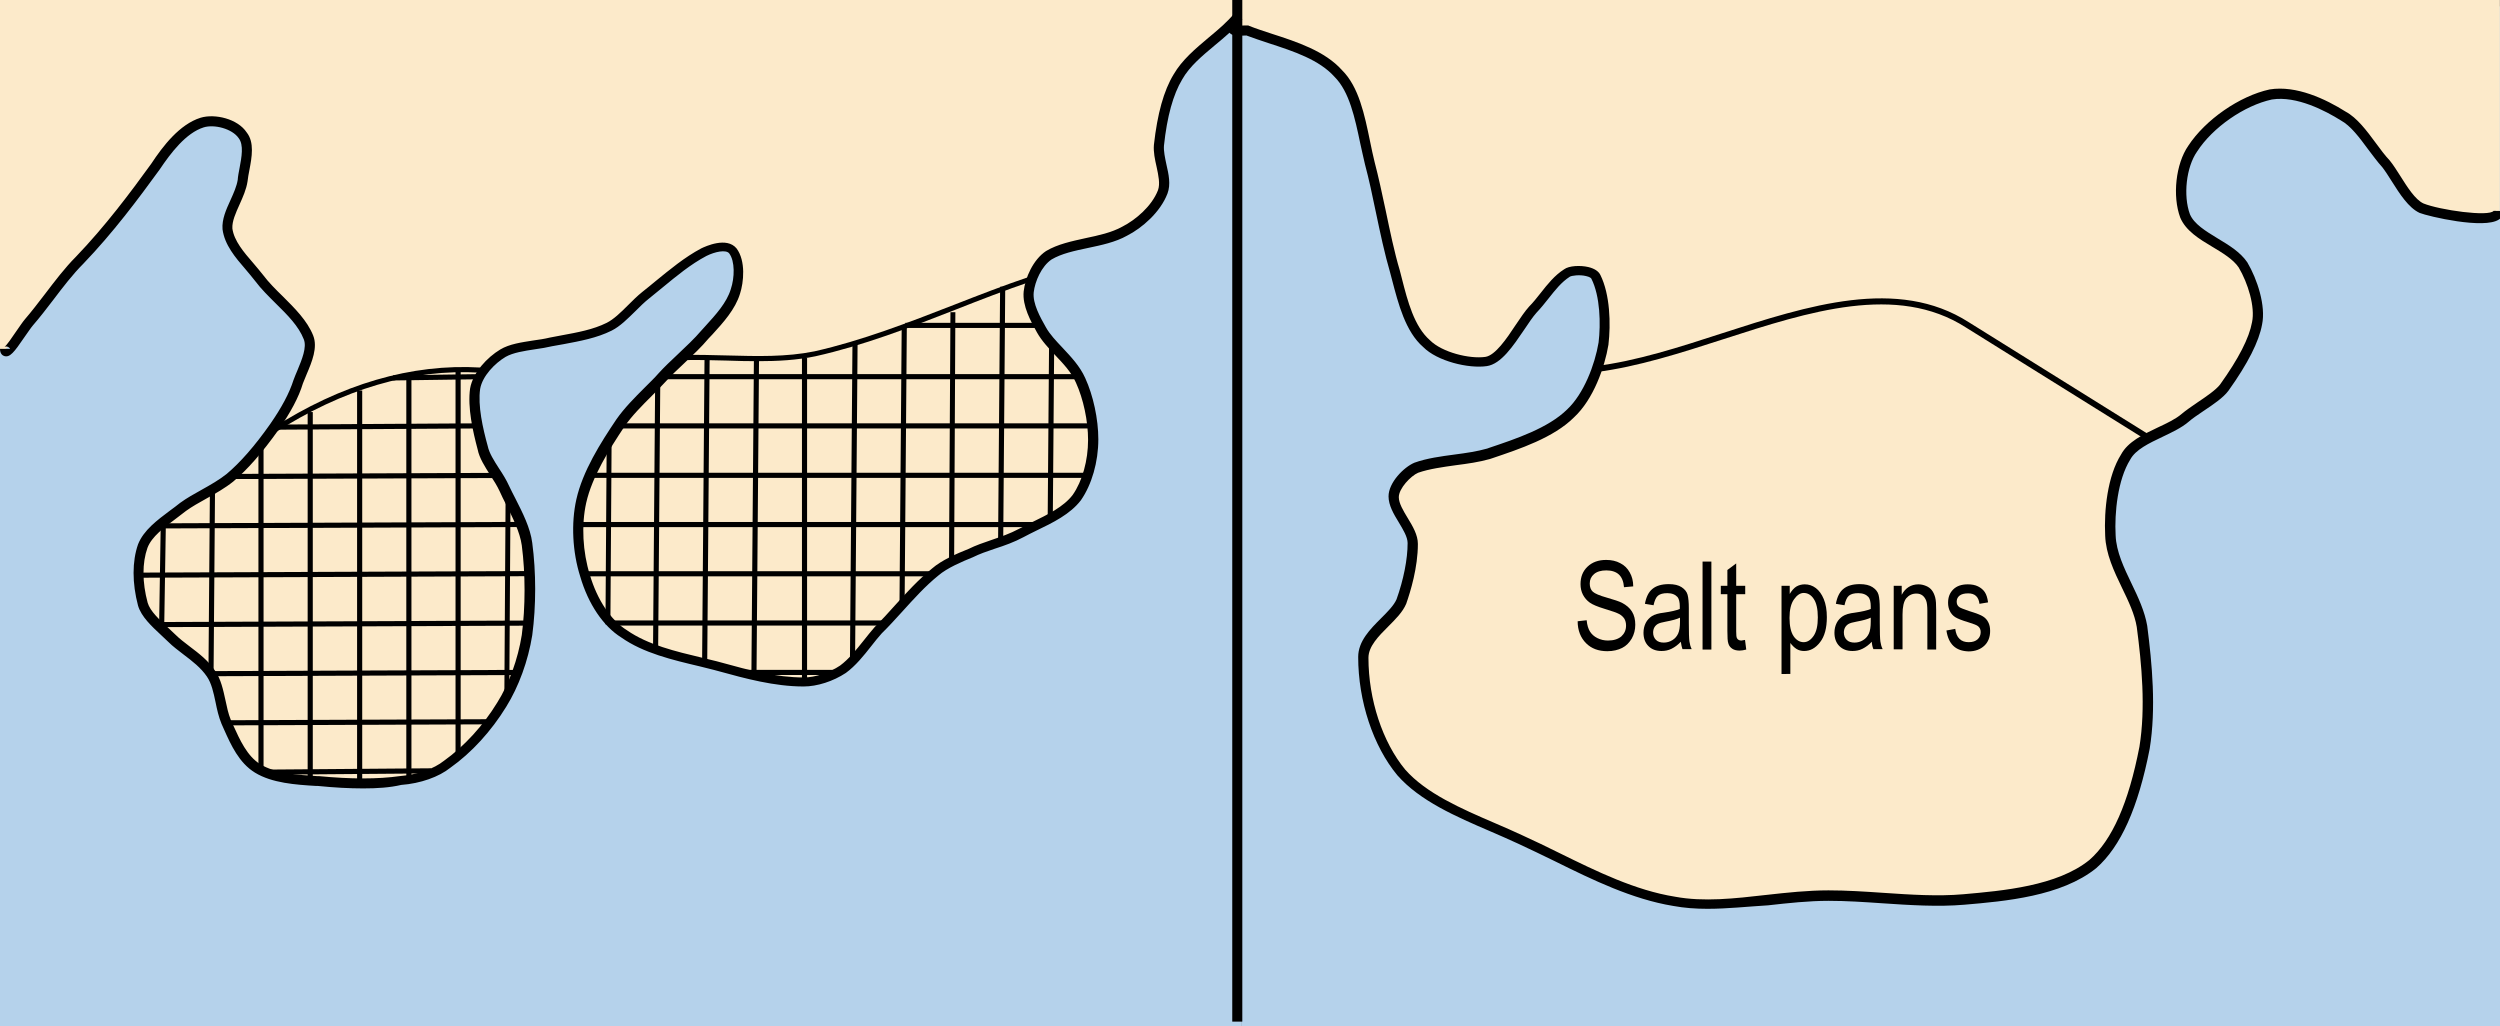
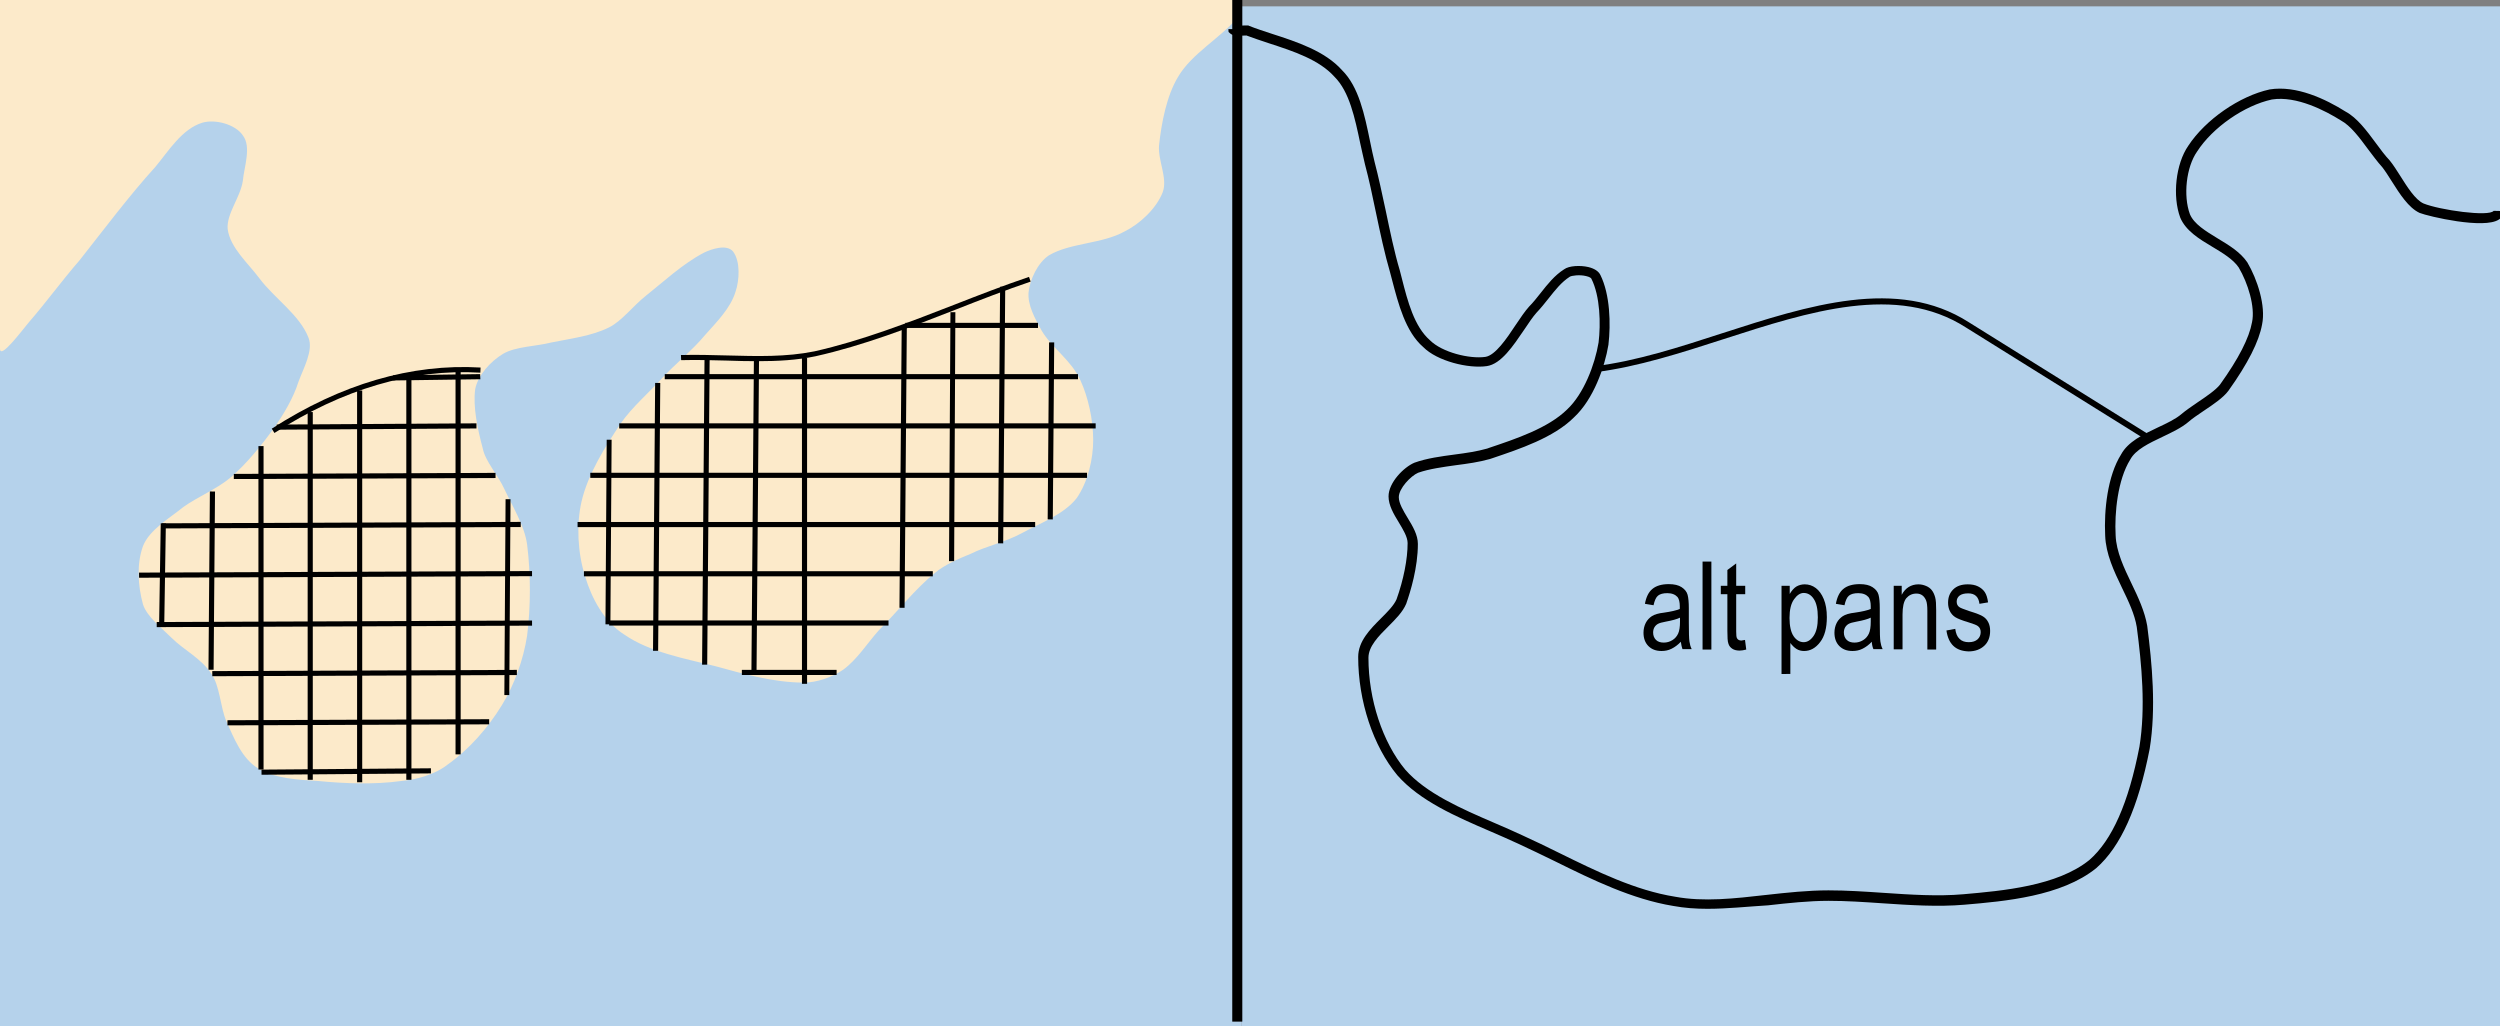
<svg xmlns="http://www.w3.org/2000/svg" version="1.1" id="Layer_1" x="0px" y="0px" viewBox="0 0 121.89 50.03" style="enable-background:new 0 0 121.89 50.03;" xml:space="preserve">
  <rect x="0" y="0" width="121.89" height="50.03" fill="#808080" stroke="none" />
  <style type="text/css">
	.st0{fill-rule:evenodd;clip-rule:evenodd;fill:#B5D2EB;}
	.st1{fill-rule:evenodd;clip-rule:evenodd;fill:#FCEACA;}
</style>
  <g>
    <g>
      <polygon class="st0" points="0,50.03 60.52,50.03 60.51,0 0,0   " />
    </g>
    <g>
      <rect x="60.52" y="0.31" class="st0" width="61.37" height="49.72" />
    </g>
    <g>
-       <path class="st1" d="M60.24,0l61.64,0v10.21c0,0.62-3.3,0.14-3.85-0.1c-0.68-0.25-1.23-1.54-1.72-2.16    c-0.68-0.74-1.29-1.91-2.1-2.34c-0.99-0.62-2.34-1.23-3.51-1.05c-1.42,0.31-3.02,1.42-3.82,2.65c-0.55,0.8-0.74,2.28-0.37,3.27    c0.43,1.05,2.16,1.42,2.83,2.4c0.43,0.74,0.86,1.97,0.68,2.83c-0.18,1.05-0.99,2.28-1.6,3.14c-0.37,0.49-1.42,1.05-1.91,1.48    c-0.8,0.68-2.4,0.99-2.9,1.91c-0.62,0.99-0.8,2.59-0.74,3.82c0.06,1.54,1.29,2.96,1.54,4.44c0.25,1.91,0.43,4,0.12,5.92    c-0.37,1.91-1.05,4.38-2.53,5.67c-1.6,1.29-4.19,1.54-6.29,1.73c-2.09,0.18-4.44-0.18-6.59-0.18c-2.53,0-5.18,0.74-7.52,0.31    c-2.65-0.43-5.18-1.97-7.52-3.02c-1.97-0.92-4.44-1.72-5.79-3.27c-1.23-1.48-1.85-3.7-1.85-5.61c0-1.11,1.48-1.85,1.85-2.71    c0.31-0.86,0.55-1.91,0.55-2.83c0-0.74-0.92-1.54-0.92-2.28c0-0.55,0.68-1.23,1.11-1.42c1.05-0.37,2.4-0.37,3.51-0.68    c1.29-0.43,3.02-0.99,4-1.97c0.86-0.8,1.42-2.28,1.6-3.39c0.12-1.05,0.06-2.4-0.37-3.27c-0.19-0.37-1.17-0.37-1.42-0.19    c-0.68,0.43-1.11,1.23-1.66,1.79c-0.62,0.68-1.42,2.4-2.28,2.53c-0.86,0.12-2.28-0.25-2.9-0.86c-0.92-0.8-1.23-2.34-1.54-3.51    c-0.49-1.66-0.8-3.7-1.23-5.3c-0.37-1.48-0.55-3.39-1.54-4.38c-1.05-1.17-3.02-1.54-4.44-2.09c-0.06,0-0.53,0.12-0.53,0L60.24,0z" />
-     </g>
+       </g>
    <g>
      <path d="M83.25,44.31c-0.57,0-1.13-0.04-1.67-0.14c-2-0.33-3.91-1.26-5.75-2.17c-0.62-0.3-1.23-0.6-1.82-0.87    c-0.43-0.2-0.87-0.39-1.33-0.59c-1.7-0.73-3.45-1.49-4.55-2.74c-1.18-1.42-1.91-3.62-1.91-5.77c0-0.77,0.59-1.36,1.11-1.88    c0.32-0.32,0.63-0.63,0.76-0.93c0.34-0.95,0.54-1.95,0.54-2.74c0-0.3-0.22-0.66-0.43-1.01c-0.25-0.41-0.5-0.83-0.5-1.27    c0-0.67,0.74-1.42,1.26-1.64c0.61-0.22,1.3-0.31,1.97-0.4c0.54-0.07,1.09-0.15,1.58-0.29l0.11-0.04c1.28-0.43,2.87-0.96,3.79-1.87    c0.81-0.76,1.35-2.18,1.53-3.26c0.11-0.9,0.08-2.26-0.35-3.11c-0.01-0.03-0.08-0.09-0.26-0.13c-0.32-0.08-0.71-0.02-0.79,0.03    c-0.41,0.26-0.72,0.66-1.03,1.05c-0.19,0.24-0.39,0.49-0.6,0.71c-0.17,0.19-0.38,0.5-0.6,0.83c-0.53,0.78-1.12,1.67-1.82,1.77    c-0.89,0.13-2.42-0.24-3.1-0.93c-0.87-0.75-1.22-2.14-1.51-3.24l-0.1-0.38c-0.27-0.92-0.49-1.96-0.7-2.96    c-0.17-0.83-0.34-1.62-0.53-2.33c-0.08-0.33-0.15-0.67-0.23-1.02c-0.26-1.24-0.53-2.52-1.25-3.24c-0.75-0.84-2-1.25-3.2-1.64    c-0.38-0.13-0.76-0.25-1.1-0.38c-0.5,0.03-0.68,0-0.79-0.1l-0.08-0.07l-0.01-0.14h0.25l0.13-0.18c0.03,0.01,0.13,0.02,0.46,0    l0.13,0l0.04,0.02c0.35,0.14,0.73,0.26,1.12,0.39c1.21,0.39,2.58,0.84,3.41,1.77c0.82,0.81,1.1,2.17,1.37,3.48    c0.07,0.34,0.14,0.68,0.22,1c0.19,0.72,0.36,1.52,0.54,2.36c0.21,1,0.42,2.03,0.69,2.93l0.1,0.39c0.28,1.1,0.6,2.34,1.37,3.01    c0.59,0.59,1.93,0.92,2.7,0.81c0.48-0.07,1.04-0.89,1.48-1.56c0.23-0.34,0.45-0.67,0.65-0.89c0.2-0.2,0.38-0.43,0.57-0.67    c0.33-0.42,0.68-0.86,1.14-1.15c0.24-0.18,0.8-0.2,1.18-0.11c0.29,0.07,0.5,0.2,0.59,0.39c0.47,0.95,0.51,2.38,0.39,3.4    c-0.18,1.09-0.73,2.66-1.68,3.54c-0.99,0.99-2.65,1.54-3.98,1.99l-0.12,0.04c-0.53,0.15-1.1,0.23-1.65,0.3    c-0.64,0.09-1.31,0.18-1.85,0.37c-0.35,0.15-0.94,0.76-0.94,1.19c0,0.3,0.22,0.66,0.43,1.01c0.25,0.41,0.5,0.83,0.5,1.27    c0,1.15-0.36,2.32-0.57,2.92c-0.17,0.4-0.51,0.74-0.87,1.1c-0.47,0.47-0.97,0.97-0.97,1.53c0,2.04,0.69,4.12,1.79,5.45    c1.02,1.16,2.72,1.9,4.37,2.61c0.46,0.2,0.91,0.39,1.33,0.59c0.6,0.27,1.21,0.57,1.84,0.88c1.81,0.89,3.68,1.81,5.62,2.12    c1.4,0.26,2.89,0.09,4.47-0.09c0.99-0.11,2.01-0.22,3.01-0.22c0.87,0,1.78,0.06,2.66,0.12c1.32,0.09,2.67,0.18,3.91,0.07    c1.93-0.17,4.58-0.4,6.15-1.67c1.11-0.97,1.91-2.78,2.44-5.52c0.31-1.91,0.11-4.02-0.13-5.84c-0.1-0.62-0.4-1.25-0.72-1.91    c-0.39-0.81-0.79-1.65-0.82-2.55c-0.06-1.22,0.11-2.9,0.78-3.96c0.33-0.61,1.07-0.97,1.79-1.31c0.45-0.21,0.87-0.41,1.16-0.66    c0.2-0.17,0.48-0.36,0.77-0.56c0.42-0.28,0.9-0.61,1.1-0.87c0.91-1.27,1.42-2.27,1.56-3.04c0.16-0.75-0.2-1.91-0.65-2.67    c-0.27-0.4-0.79-0.71-1.29-1.01c-0.64-0.38-1.29-0.78-1.56-1.42c-0.39-1.05-0.22-2.62,0.39-3.5c0.83-1.27,2.5-2.43,3.97-2.75    c1.3-0.21,2.73,0.47,3.7,1.08c0.56,0.3,1.03,0.93,1.48,1.54c0.23,0.31,0.44,0.6,0.67,0.84c0.18,0.22,0.34,0.48,0.52,0.76    c0.34,0.54,0.73,1.16,1.13,1.34c0.79,0.32,3.19,0.66,3.42,0.36l0.49,0.01c0,0.16-0.08,0.31-0.23,0.41    c-0.72,0.49-3.44-0.15-3.87-0.32c-0.54-0.25-0.97-0.93-1.35-1.53c-0.17-0.27-0.33-0.52-0.47-0.7c-0.23-0.25-0.46-0.57-0.69-0.87    c-0.42-0.57-0.85-1.15-1.33-1.41c-0.75-0.47-2.16-1.21-3.36-1.02c-1.34,0.29-2.89,1.36-3.65,2.54c-0.53,0.76-0.68,2.15-0.35,3.05    c0.2,0.48,0.76,0.82,1.35,1.18c0.55,0.33,1.11,0.67,1.45,1.17c0.49,0.83,0.91,2.12,0.72,3.03c-0.15,0.83-0.69,1.9-1.64,3.23    c-0.25,0.34-0.74,0.67-1.22,0.99c-0.28,0.19-0.55,0.37-0.73,0.53c-0.34,0.29-0.81,0.51-1.27,0.73c-0.65,0.31-1.31,0.62-1.57,1.11    c-0.61,0.98-0.77,2.6-0.71,3.69c0.03,0.8,0.41,1.59,0.78,2.36c0.32,0.66,0.64,1.35,0.76,2.05c0.24,1.86,0.44,4.02,0.12,6    c-0.56,2.87-1.41,4.77-2.61,5.82c-1.7,1.37-4.43,1.61-6.43,1.78c-1.28,0.11-2.66,0.02-3.99-0.07c-0.87-0.06-1.77-0.12-2.62-0.12    c-0.97,0-1.98,0.11-2.96,0.22C85.21,44.2,84.22,44.31,83.25,44.31z" />
    </g>
    <g>
      <path class="st1" d="M0,17V0h60.45c-0.06,0.25,0.06,0.62-0.06,0.8c-0.86,1.05-2.28,1.79-2.96,2.96c-0.55,0.92-0.8,2.22-0.92,3.33    c-0.06,0.74,0.43,1.6,0.18,2.28c-0.31,0.8-1.11,1.54-1.85,1.91c-1.11,0.62-2.65,0.55-3.7,1.17c-0.55,0.37-0.92,1.17-0.99,1.79    c-0.06,0.62,0.31,1.29,0.62,1.85c0.49,0.86,1.48,1.48,1.91,2.46c0.37,0.8,0.62,1.91,0.62,2.9c0,0.92-0.25,2.03-0.8,2.83    c-0.62,0.8-1.79,1.23-2.71,1.73c-0.8,0.43-1.72,0.62-2.46,0.99c-0.62,0.25-1.29,0.55-1.73,0.92c-0.99,0.8-1.85,1.91-2.77,2.83    c-0.55,0.62-1.05,1.42-1.73,1.91c-0.55,0.37-1.29,0.62-1.91,0.62c-1.48,0-2.96-0.43-4.31-0.8c-1.48-0.37-3.2-0.68-4.44-1.54    c-0.99-0.62-1.6-1.79-1.91-2.83c-0.37-1.17-0.43-2.53-0.18-3.64c0.31-1.36,1.17-2.71,1.91-3.82c0.55-0.8,1.42-1.54,2.03-2.22    c0.62-0.68,1.48-1.36,2.09-2.1c0.55-0.62,1.23-1.29,1.48-2.1c0.19-0.56,0.25-1.48-0.12-1.97c-0.31-0.37-1.05-0.12-1.42,0.06    c-1.05,0.55-1.97,1.42-2.83,2.1c-0.62,0.49-1.17,1.23-1.79,1.54c-0.86,0.43-1.91,0.55-2.83,0.74c-0.74,0.19-1.73,0.19-2.34,0.55    c-0.62,0.37-1.23,1.05-1.36,1.72c-0.12,0.86,0.12,1.97,0.37,2.9c0.12,0.62,0.74,1.29,1.05,1.97c0.37,0.8,0.99,1.79,1.11,2.71    c0.18,1.42,0.18,3.02,0,4.44c-0.18,1.17-0.62,2.4-1.23,3.39c-0.68,1.11-1.6,2.16-2.65,2.9c-0.62,0.49-1.54,0.74-2.28,0.8    c-1.29,0.18-2.77,0.12-4,0c-0.99-0.06-2.16-0.12-2.96-0.62c-0.8-0.49-1.17-1.48-1.54-2.28c-0.31-0.74-0.31-1.72-0.74-2.34    c-0.49-0.74-1.36-1.17-1.91-1.72c-0.49-0.49-1.23-1.05-1.42-1.66c-0.25-0.92-0.31-1.97,0-2.83c0.31-0.8,1.29-1.36,1.97-1.91    c0.68-0.49,1.6-0.86,2.28-1.42c0.8-0.68,1.54-1.6,2.16-2.46c0.43-0.62,0.92-1.42,1.17-2.22c0.25-0.68,0.74-1.54,0.49-2.16    c-0.43-1.11-1.66-1.91-2.4-2.9c-0.55-0.74-1.42-1.48-1.54-2.4c-0.06-0.74,0.62-1.54,0.74-2.34c0.06-0.68,0.43-1.66,0-2.22    c-0.37-0.55-1.36-0.8-1.97-0.62C8.87,6.28,8.2,7.39,7.58,8.13c-1.29,1.42-2.53,3.08-3.7,4.56c-0.86,0.99-1.66,2.09-2.47,3.02    C1.05,16.14,0,17.55,0,17z" />
    </g>
    <g>
-       <path d="M17.71,38.44c-0.68,0-1.42-0.04-2.21-0.12l-0.08,0c-1.01-0.06-2.16-0.14-2.99-0.65c-0.78-0.48-1.17-1.35-1.51-2.11    l-0.12-0.27c-0.14-0.34-0.22-0.7-0.29-1.05c-0.1-0.48-0.2-0.93-0.42-1.25c-0.29-0.43-0.72-0.76-1.13-1.07    c-0.27-0.21-0.53-0.4-0.75-0.62c-0.11-0.11-0.23-0.22-0.36-0.34c-0.45-0.42-0.96-0.89-1.12-1.43c-0.29-1.1-0.29-2.16,0-2.99    C7,25.85,7.68,25.35,8.28,24.9c0.18-0.13,0.35-0.26,0.5-0.38c0.33-0.24,0.69-0.44,1.05-0.64c0.43-0.24,0.87-0.49,1.23-0.78    c0.65-0.55,1.35-1.34,2.11-2.42c0.57-0.82,0.94-1.52,1.14-2.15c0.06-0.16,0.12-0.31,0.19-0.47c0.22-0.53,0.47-1.13,0.31-1.52    c-0.25-0.64-0.79-1.18-1.36-1.74c-0.35-0.35-0.72-0.71-1.01-1.1c-0.14-0.18-0.3-0.37-0.46-0.56c-0.51-0.59-1.03-1.2-1.13-1.96    c-0.04-0.49,0.18-0.97,0.39-1.43c0.15-0.33,0.3-0.67,0.35-0.98c0.01-0.17,0.05-0.37,0.09-0.58c0.1-0.53,0.21-1.12-0.04-1.45    c-0.32-0.47-1.2-0.69-1.71-0.53c-0.86,0.27-1.6,1.24-2.15,2.06c-1.04,1.43-2.26,3.07-3.72,4.59c-0.51,0.51-1,1.15-1.47,1.77    c-0.32,0.42-0.66,0.86-0.99,1.24C1.49,16,1.35,16.22,1.19,16.44c-0.51,0.75-0.71,1-0.98,0.92C0.14,17.34,0,17.26,0,17.01h0.49    c0-0.01-0.03-0.07-0.11-0.1c-0.07-0.03-0.14-0.01-0.16,0c0.1-0.06,0.39-0.49,0.56-0.74c0.17-0.24,0.32-0.47,0.44-0.61    c0.32-0.37,0.63-0.78,0.97-1.22c0.48-0.63,0.98-1.29,1.51-1.82c1.43-1.49,2.65-3.12,3.67-4.53c0.58-0.88,1.39-1.93,2.41-2.25    c0.7-0.21,1.81,0.05,2.25,0.72c0.38,0.48,0.25,1.2,0.13,1.83c-0.04,0.19-0.07,0.38-0.09,0.55c-0.06,0.4-0.23,0.77-0.39,1.13    c-0.19,0.42-0.37,0.82-0.35,1.17c0.08,0.6,0.56,1.16,1.02,1.69c0.17,0.2,0.33,0.39,0.48,0.58c0.27,0.36,0.62,0.71,0.96,1.04    c0.58,0.58,1.19,1.18,1.48,1.91c0.23,0.58-0.06,1.28-0.32,1.89c-0.06,0.15-0.12,0.3-0.18,0.44c-0.2,0.67-0.6,1.42-1.2,2.28    c-0.79,1.11-1.51,1.93-2.2,2.51c-0.4,0.32-0.86,0.58-1.31,0.83c-0.36,0.2-0.7,0.39-0.99,0.6c-0.15,0.12-0.33,0.25-0.51,0.39    C8,25.72,7.4,26.16,7.19,26.71c-0.26,0.73-0.26,1.68,0.01,2.68c0.12,0.41,0.58,0.83,0.98,1.2c0.13,0.12,0.26,0.24,0.37,0.35    c0.2,0.2,0.44,0.38,0.7,0.58c0.45,0.34,0.91,0.69,1.24,1.19c0.28,0.4,0.39,0.92,0.5,1.42c0.07,0.33,0.14,0.67,0.26,0.96l0.12,0.27    c0.32,0.7,0.67,1.5,1.32,1.9c0.73,0.45,1.81,0.52,2.76,0.58l0.09,0c1.56,0.15,2.89,0.15,3.95,0c0.86-0.07,1.66-0.35,2.16-0.75    c0.98-0.7,1.9-1.7,2.59-2.83c0.58-0.92,1.01-2.12,1.2-3.3c0.18-1.38,0.18-2.98,0-4.37c-0.09-0.65-0.45-1.37-0.77-2    c-0.11-0.22-0.22-0.43-0.31-0.64c-0.12-0.26-0.29-0.53-0.46-0.79c-0.26-0.41-0.53-0.83-0.61-1.24c-0.24-0.9-0.5-2.06-0.37-2.98    c0.14-0.79,0.84-1.52,1.47-1.9c0.45-0.27,1.04-0.35,1.61-0.44c0.29-0.04,0.56-0.08,0.8-0.14c0.2-0.04,0.39-0.07,0.58-0.11    c0.76-0.14,1.54-0.28,2.2-0.61c0.34-0.17,0.68-0.5,1.03-0.85c0.23-0.23,0.46-0.46,0.71-0.66c0.21-0.17,0.43-0.34,0.64-0.52    c0.7-0.57,1.42-1.17,2.23-1.6c0.21-0.1,1.24-0.58,1.72,0c0.46,0.61,0.35,1.66,0.17,2.21c-0.23,0.76-0.82,1.41-1.34,1.98l-0.19,0.2    c-0.35,0.42-0.78,0.82-1.19,1.21c-0.33,0.31-0.64,0.6-0.9,0.89c-0.21,0.23-0.44,0.46-0.68,0.7c-0.48,0.48-0.97,0.97-1.33,1.49    c-0.75,1.13-1.58,2.44-1.87,3.73c-0.24,1.08-0.17,2.39,0.18,3.51c0.36,1.22,1.02,2.21,1.81,2.7c1.02,0.71,2.37,1.03,3.67,1.34    c0.24,0.06,0.47,0.11,0.7,0.17l0.26,0.07c1.3,0.36,2.64,0.72,3.99,0.72c0.55,0,1.25-0.23,1.77-0.58c0.42-0.31,0.79-0.77,1.14-1.21    c0.18-0.23,0.36-0.45,0.54-0.66c0.34-0.34,0.67-0.7,0.99-1.06c0.57-0.63,1.17-1.28,1.81-1.8c0.47-0.41,1.21-0.73,1.79-0.96    c0.34-0.17,0.72-0.3,1.13-0.44c0.44-0.15,0.9-0.31,1.31-0.53c0.21-0.11,0.43-0.22,0.65-0.33c0.76-0.37,1.54-0.75,1.98-1.33    c0.47-0.67,0.75-1.68,0.75-2.68c0-0.93-0.23-2-0.59-2.79c-0.22-0.51-0.62-0.93-1.01-1.34c-0.32-0.34-0.66-0.7-0.89-1.11    c-0.3-0.54-0.72-1.29-0.65-2c0.07-0.66,0.46-1.55,1.09-1.97c0.57-0.34,1.26-0.48,1.93-0.63c0.62-0.13,1.27-0.27,1.79-0.56    c0.65-0.33,1.44-1,1.74-1.78c0.11-0.31,0.02-0.72-0.07-1.14c-0.08-0.35-0.16-0.72-0.13-1.07c0.17-1.52,0.48-2.64,0.96-3.43    c0.41-0.71,1.07-1.26,1.71-1.8c0.47-0.39,0.91-0.76,1.26-1.19l0.38,0.31c-0.38,0.46-0.86,0.86-1.33,1.25    c-0.61,0.51-1.24,1.03-1.6,1.67c-0.44,0.73-0.74,1.81-0.89,3.23c-0.02,0.27,0.05,0.59,0.12,0.92c0.11,0.48,0.22,0.97,0.05,1.42    c-0.35,0.91-1.24,1.68-1.97,2.05c-0.57,0.32-1.25,0.46-1.91,0.6c-0.66,0.14-1.28,0.27-1.77,0.56c-0.49,0.33-0.81,1.07-0.87,1.6    c-0.06,0.55,0.32,1.22,0.59,1.7c0.2,0.36,0.5,0.67,0.82,1.01c0.41,0.44,0.84,0.89,1.1,1.47c0.39,0.85,0.64,2,0.64,2.99    c0,1.1-0.32,2.21-0.85,2.97c-0.52,0.68-1.36,1.09-2.17,1.48c-0.22,0.11-0.43,0.21-0.63,0.32c-0.45,0.24-0.92,0.41-1.39,0.56    c-0.39,0.13-0.76,0.26-1.08,0.42c-0.52,0.21-1.25,0.52-1.68,0.89c-0.62,0.5-1.2,1.14-1.76,1.76c-0.33,0.36-0.66,0.73-1,1.06    c-0.17,0.19-0.34,0.4-0.51,0.62c-0.37,0.47-0.76,0.96-1.24,1.31c-0.62,0.41-1.4,0.66-2.06,0.66c-1.42,0-2.85-0.39-4.12-0.74    l-0.26-0.07c-0.22-0.06-0.45-0.11-0.68-0.17c-1.35-0.32-2.75-0.65-3.83-1.41c-0.88-0.55-1.61-1.63-2-2.97    c-0.38-1.19-0.45-2.6-0.19-3.76c0.31-1.38,1.17-2.74,1.95-3.9c0.39-0.56,0.9-1.07,1.39-1.56c0.24-0.24,0.47-0.46,0.67-0.69    c0.28-0.31,0.59-0.6,0.93-0.92c0.4-0.38,0.82-0.77,1.16-1.17l0.19-0.21c0.51-0.56,1.04-1.14,1.24-1.8    c0.19-0.56,0.21-1.37-0.08-1.75c-0.16-0.19-0.69-0.08-1.11,0.13c-0.76,0.4-1.46,0.98-2.14,1.54c-0.22,0.18-0.44,0.36-0.65,0.53    c-0.23,0.18-0.45,0.4-0.67,0.62c-0.37,0.36-0.74,0.74-1.16,0.95c-0.72,0.36-1.54,0.51-2.34,0.66c-0.19,0.03-0.38,0.07-0.56,0.1    c-0.25,0.06-0.55,0.11-0.84,0.15c-0.52,0.08-1.06,0.16-1.43,0.37c-0.52,0.31-1.13,0.93-1.24,1.56c-0.12,0.82,0.13,1.92,0.37,2.79    c0.07,0.34,0.3,0.7,0.55,1.09c0.18,0.27,0.36,0.56,0.49,0.85c0.09,0.2,0.2,0.4,0.31,0.62c0.34,0.67,0.73,1.43,0.82,2.16    c0.19,1.43,0.19,3.07,0,4.5c-0.2,1.25-0.66,2.51-1.27,3.49c-0.73,1.19-1.69,2.24-2.72,2.97c-0.56,0.45-1.46,0.77-2.4,0.84    C19.01,38.4,18.39,38.44,17.71,38.44z" />
-     </g>
+       </g>
    <g>
      <path d="M36.96,17.61c-0.51,0-1.02-0.01-1.53-0.03c-0.73-0.02-1.48-0.04-2.22-0.02l-0.01-0.25c0.74-0.02,1.5,0,2.23,0.02    c1.49,0.04,2.9,0.08,4.28-0.2c2.31-0.52,4.6-1.41,6.81-2.27c1.2-0.47,2.44-0.95,3.65-1.36l0.08,0.23    c-1.21,0.41-2.45,0.89-3.64,1.36c-2.22,0.87-4.52,1.76-6.85,2.28C38.86,17.56,37.91,17.61,36.96,17.61z" />
    </g>
    <g>
      <path d="M13.38,21.11l-0.13-0.21c3.38-2.18,6.81-3.18,10.18-2.98l-0.01,0.25C20.08,17.97,16.71,18.97,13.38,21.11z" />
    </g>
    <g>
      <rect x="5.39" y="27.91" transform="matrix(0.016 -1 1 0.016 -20.24 35.508)" width="5.05" height="0.25" />
    </g>
    <g>
      <rect x="5.98" y="28.19" transform="matrix(7.936258e-03 -1 1 7.936258e-03 -18.073 38.409)" width="8.69" height="0.25" />
    </g>
    <g>
      <rect x="12.6" y="21.75" width="0.25" height="15.77" />
    </g>
    <g>
      <rect x="15" y="20.09" width="0.25" height="17.93" />
    </g>
    <g>
      <rect x="17.41" y="19.04" width="0.25" height="19.1" />
    </g>
    <g>
      <rect x="19.81" y="18.3" width="0.25" height="19.72" />
    </g>
    <g>
      <rect x="22.21" y="17.99" width="0.25" height="18.79" />
    </g>
    <g>
      <polygon points="24.83,33.89 24.59,33.89 24.65,24.34 24.89,24.34   " />
    </g>
    <g>
      <polygon points="29.76,30.44 29.52,30.44 29.58,21.44 29.82,21.44   " />
    </g>
    <g>
      <rect x="25.48" y="25.08" transform="matrix(7.936258e-03 -1 1 7.936258e-03 6.556 57.011)" width="13.06" height="0.25" />
    </g>
    <g>
      <rect x="26.93" y="24.8" transform="matrix(7.936258e-03 -1 1 7.936258e-03 9.217 59.139)" width="14.97" height="0.25" />
    </g>
    <g>
      <rect x="29.08" y="25.05" transform="matrix(7.936258e-03 -1 1 7.936258e-03 11.354 61.787)" width="15.47" height="0.25" />
    </g>
    <g>
      <rect x="39.1" y="17.44" width="0.25" height="15.9" />
    </g>
    <g>
-       <rect x="33.86" y="24.34" transform="matrix(7.936258e-03 -1 1 7.936258e-03 16.831 65.89)" width="15.53" height="0.25" />
-     </g>
+       </g>
    <g>
      <rect x="37.19" y="22.68" transform="matrix(7.936258e-03 -1 1 7.936258e-03 20.879 66.642)" width="13.68" height="0.25" />
    </g>
    <g>
      <polygon points="46.52,27.36 46.27,27.36 46.34,15.22 46.58,15.22   " />
    </g>
    <g>
      <rect x="42.58" y="20.12" transform="matrix(7.936258e-03 -1 1 7.936258e-03 28.204 68.911)" width="12.51" height="0.25" />
    </g>
    <g>
      <rect x="46.92" y="20.89" transform="matrix(7.936258e-03 -1 1 7.936258e-03 29.818 72.078)" width="8.63" height="0.25" />
    </g>
    <g>
      <rect x="32.41" y="18.24" width="20.15" height="0.25" />
    </g>
    <g>
      <rect x="44.14" y="15.74" width="6.47" height="0.25" />
    </g>
    <g>
      <rect x="30.19" y="20.64" width="23.23" height="0.25" />
    </g>
    <g>
      <rect x="28.78" y="23.05" width="24.22" height="0.25" />
    </g>
    <g>
      <rect x="28.16" y="25.45" width="22.31" height="0.25" />
    </g>
    <g>
      <rect x="28.47" y="27.85" width="17.01" height="0.25" />
    </g>
    <g>
      <rect x="29.7" y="30.25" width="13.62" height="0.25" />
    </g>
    <g>
      <rect x="36.17" y="32.66" width="4.62" height="0.25" />
    </g>
    <g>
      <polygon points="19.17,18.55 19.16,18.3 23.41,18.24 23.42,18.49   " />
    </g>
    <g>
      <polygon points="13.5,20.95 13.49,20.7 23.23,20.64 23.23,20.89   " />
    </g>
    <g>
      <rect x="11.4" y="23.08" transform="matrix(1 -3.968223e-03 3.968223e-03 1 -0.092 0.071)" width="12.76" height="0.25" />
    </g>
    <g>
      <rect x="7.89" y="25.48" transform="matrix(1 -3.968223e-03 3.968223e-03 1 -0.102 0.066)" width="17.5" height="0.25" />
    </g>
    <g>
      <rect x="6.78" y="27.88" transform="matrix(1 -3.968223e-03 3.968223e-03 1 -0.111 0.065)" width="19.16" height="0.25" />
    </g>
    <g>
      <rect x="7.64" y="30.29" transform="matrix(1 -3.968223e-03 3.968223e-03 1 -0.12 0.067)" width="18.3" height="0.25" />
    </g>
    <g>
      <rect x="10.35" y="32.69" transform="matrix(1 -3.968223e-03 3.968223e-03 1 -0.13 0.071)" width="14.85" height="0.25" />
    </g>
    <g>
      <rect x="11.09" y="35.09" transform="matrix(1 -3.968223e-03 3.968223e-03 1 -0.14 0.07)" width="12.76" height="0.25" />
    </g>
    <g>
      <rect x="12.75" y="37.49" transform="matrix(1 -7.936258e-03 7.936258e-03 1 -0.298 0.135)" width="8.26" height="0.25" />
    </g>
    <g>
      <path d="M104.53,21.38l-8.69-5.42c-3.36-2.15-7.64-0.77-11.79,0.57c-2.07,0.67-4.22,1.36-6.23,1.61l-0.04-0.29    c1.99-0.24,4.12-0.93,6.18-1.6c4.21-1.36,8.56-2.76,12.03-0.54l8.69,5.42L104.53,21.38z" />
    </g>
    <g>
      <g>
-         <path d="M76.92,30.29l0.44-0.05c0.02,0.24,0.08,0.42,0.16,0.55c0.08,0.13,0.2,0.24,0.36,0.32s0.33,0.12,0.52,0.12     c0.28,0,0.49-0.07,0.65-0.2c0.15-0.14,0.23-0.31,0.23-0.53c0-0.13-0.03-0.24-0.08-0.33c-0.06-0.09-0.14-0.17-0.25-0.23     c-0.11-0.06-0.36-0.15-0.73-0.26c-0.33-0.1-0.57-0.2-0.71-0.3s-0.25-0.23-0.33-0.38c-0.08-0.15-0.12-0.33-0.12-0.52     c0-0.35,0.11-0.63,0.34-0.85s0.53-0.33,0.91-0.33c0.26,0,0.49,0.05,0.69,0.16c0.2,0.1,0.35,0.25,0.46,0.45     c0.11,0.19,0.17,0.42,0.17,0.68l-0.45,0.04c-0.02-0.28-0.11-0.49-0.25-0.62c-0.14-0.13-0.35-0.2-0.61-0.2     c-0.26,0-0.46,0.06-0.6,0.18c-0.14,0.12-0.21,0.27-0.21,0.46c0,0.17,0.05,0.31,0.15,0.4s0.33,0.19,0.69,0.29     c0.35,0.1,0.59,0.18,0.73,0.25c0.21,0.11,0.38,0.25,0.49,0.43c0.11,0.18,0.16,0.39,0.16,0.64c0,0.25-0.06,0.47-0.17,0.67     c-0.12,0.2-0.27,0.36-0.47,0.46s-0.44,0.16-0.72,0.16c-0.44,0-0.78-0.13-1.04-0.39S76.92,30.74,76.92,30.29z" />
-       </g>
+         </g>
      <g>
        <path d="M81.95,31.29c-0.14,0.15-0.29,0.26-0.45,0.34s-0.32,0.11-0.49,0.11c-0.27,0-0.48-0.08-0.64-0.24s-0.24-0.38-0.24-0.65     c0-0.18,0.04-0.34,0.11-0.48s0.18-0.25,0.3-0.33s0.32-0.14,0.59-0.17c0.35-0.05,0.61-0.11,0.77-0.18l0-0.13     c0-0.21-0.04-0.36-0.11-0.45c-0.11-0.12-0.27-0.19-0.5-0.19c-0.2,0-0.35,0.04-0.45,0.12s-0.17,0.24-0.22,0.47l-0.42-0.07     c0.06-0.33,0.18-0.58,0.37-0.73c0.18-0.15,0.45-0.23,0.79-0.23c0.27,0,0.48,0.05,0.63,0.15c0.15,0.1,0.25,0.22,0.29,0.37     c0.04,0.15,0.06,0.37,0.06,0.65v0.7c0,0.49,0.01,0.8,0.03,0.93c0.02,0.13,0.05,0.25,0.11,0.37h-0.45     C82,31.56,81.97,31.44,81.95,31.29z M81.92,30.11c-0.16,0.08-0.39,0.14-0.71,0.2c-0.18,0.03-0.31,0.07-0.38,0.11     c-0.07,0.04-0.13,0.1-0.17,0.17c-0.04,0.07-0.06,0.16-0.06,0.25c0,0.15,0.05,0.27,0.14,0.36c0.09,0.09,0.22,0.13,0.38,0.13     c0.15,0,0.29-0.04,0.42-0.12c0.13-0.08,0.22-0.19,0.28-0.32c0.06-0.13,0.09-0.33,0.09-0.58V30.11z" />
      </g>
      <g>
        <path d="M83.01,31.67v-4.29h0.43v4.29H83.01z" />
      </g>
      <g>
        <path d="M85.08,31.2l0.06,0.47c-0.12,0.03-0.23,0.05-0.32,0.05c-0.15,0-0.27-0.03-0.36-0.09c-0.09-0.06-0.16-0.14-0.19-0.25     c-0.04-0.1-0.05-0.31-0.05-0.62v-1.79H83.9v-0.41h0.32v-0.77l0.43-0.32v1.09h0.44v0.41h-0.44v1.82c0,0.17,0.01,0.28,0.04,0.33     c0.04,0.07,0.11,0.11,0.21,0.11C84.94,31.22,85,31.21,85.08,31.2z" />
      </g>
      <g>
        <path d="M86.86,32.86v-4.3h0.4v0.4c0.1-0.17,0.21-0.29,0.32-0.36c0.12-0.07,0.26-0.11,0.41-0.11c0.2,0,0.38,0.06,0.54,0.18     s0.29,0.3,0.39,0.54c0.1,0.24,0.15,0.54,0.15,0.88c0,0.53-0.11,0.94-0.33,1.22c-0.22,0.29-0.48,0.43-0.78,0.43     c-0.13,0-0.26-0.03-0.37-0.1s-0.21-0.17-0.3-0.29v1.51H86.86z M87.25,30.13c0,0.4,0.07,0.7,0.2,0.89     c0.13,0.19,0.3,0.29,0.49,0.29c0.18,0,0.34-0.1,0.48-0.3c0.14-0.2,0.21-0.5,0.21-0.91c0-0.41-0.07-0.71-0.2-0.9     c-0.13-0.2-0.3-0.29-0.49-0.29c-0.17,0-0.33,0.11-0.47,0.31C87.32,29.43,87.25,29.73,87.25,30.13z" />
      </g>
      <g>
        <path d="M91.26,31.29c-0.14,0.15-0.29,0.26-0.45,0.34s-0.32,0.11-0.49,0.11c-0.27,0-0.48-0.08-0.64-0.24s-0.24-0.38-0.24-0.65     c0-0.18,0.04-0.34,0.11-0.48s0.18-0.25,0.3-0.33s0.32-0.14,0.59-0.17c0.35-0.05,0.61-0.11,0.77-0.18l0-0.13     c0-0.21-0.04-0.36-0.11-0.45c-0.11-0.12-0.27-0.19-0.5-0.19c-0.2,0-0.35,0.04-0.45,0.12s-0.17,0.24-0.22,0.47l-0.42-0.07     c0.06-0.33,0.18-0.58,0.37-0.73c0.18-0.15,0.45-0.23,0.79-0.23c0.27,0,0.48,0.05,0.63,0.15c0.15,0.1,0.25,0.22,0.29,0.37     c0.04,0.15,0.06,0.37,0.06,0.65v0.7c0,0.49,0.01,0.8,0.03,0.93c0.02,0.13,0.05,0.25,0.11,0.37h-0.45     C91.3,31.56,91.27,31.44,91.26,31.29z M91.22,30.11c-0.16,0.08-0.39,0.14-0.71,0.2c-0.18,0.03-0.31,0.07-0.38,0.11     c-0.07,0.04-0.13,0.1-0.17,0.17c-0.04,0.07-0.06,0.16-0.06,0.25c0,0.15,0.05,0.27,0.14,0.36c0.09,0.09,0.22,0.13,0.38,0.13     c0.15,0,0.29-0.04,0.42-0.12c0.13-0.08,0.22-0.19,0.28-0.32c0.06-0.13,0.09-0.33,0.09-0.58V30.11z" />
      </g>
      <g>
        <path d="M92.33,31.67v-3.11h0.39V29c0.09-0.17,0.21-0.3,0.34-0.38s0.29-0.13,0.47-0.13c0.14,0,0.26,0.03,0.38,0.08     c0.12,0.05,0.21,0.12,0.28,0.21c0.07,0.09,0.12,0.2,0.16,0.34s0.05,0.35,0.05,0.64v1.91h-0.43v-1.89c0-0.23-0.02-0.4-0.06-0.5     s-0.1-0.19-0.18-0.25c-0.08-0.06-0.18-0.09-0.29-0.09c-0.21,0-0.37,0.08-0.5,0.23c-0.12,0.15-0.18,0.42-0.18,0.79v1.7H92.33z" />
      </g>
      <g>
        <path d="M94.9,30.74l0.43-0.08c0.03,0.22,0.09,0.38,0.21,0.49c0.11,0.11,0.26,0.16,0.45,0.16c0.19,0,0.33-0.05,0.43-0.14     c0.1-0.09,0.15-0.21,0.15-0.35c0-0.12-0.04-0.22-0.13-0.29c-0.06-0.05-0.21-0.11-0.44-0.18c-0.34-0.1-0.56-0.19-0.67-0.26     s-0.2-0.17-0.26-0.29s-0.09-0.26-0.09-0.41c0-0.27,0.08-0.48,0.25-0.65s0.41-0.25,0.71-0.25c0.19,0,0.36,0.03,0.5,0.1     c0.14,0.07,0.25,0.16,0.33,0.28s0.13,0.28,0.16,0.5l-0.42,0.07c-0.04-0.34-0.22-0.51-0.55-0.51c-0.19,0-0.33,0.04-0.42,0.11     s-0.14,0.17-0.14,0.29c0,0.12,0.04,0.21,0.13,0.27c0.05,0.04,0.21,0.1,0.47,0.19c0.36,0.11,0.59,0.2,0.69,0.27     c0.11,0.07,0.19,0.16,0.25,0.28c0.06,0.12,0.09,0.25,0.09,0.42c0,0.3-0.09,0.54-0.28,0.72c-0.19,0.18-0.45,0.28-0.77,0.28     C95.35,31.74,95,31.41,94.9,30.74z" />
      </g>
    </g>
    <g>
      <rect x="60.08" y="0" width="0.49" height="49.81" />
    </g>
  </g>
  <g>
</g>
  <g>
</g>
  <g>
</g>
  <g>
</g>
  <g>
</g>
  <g>
</g>
</svg>